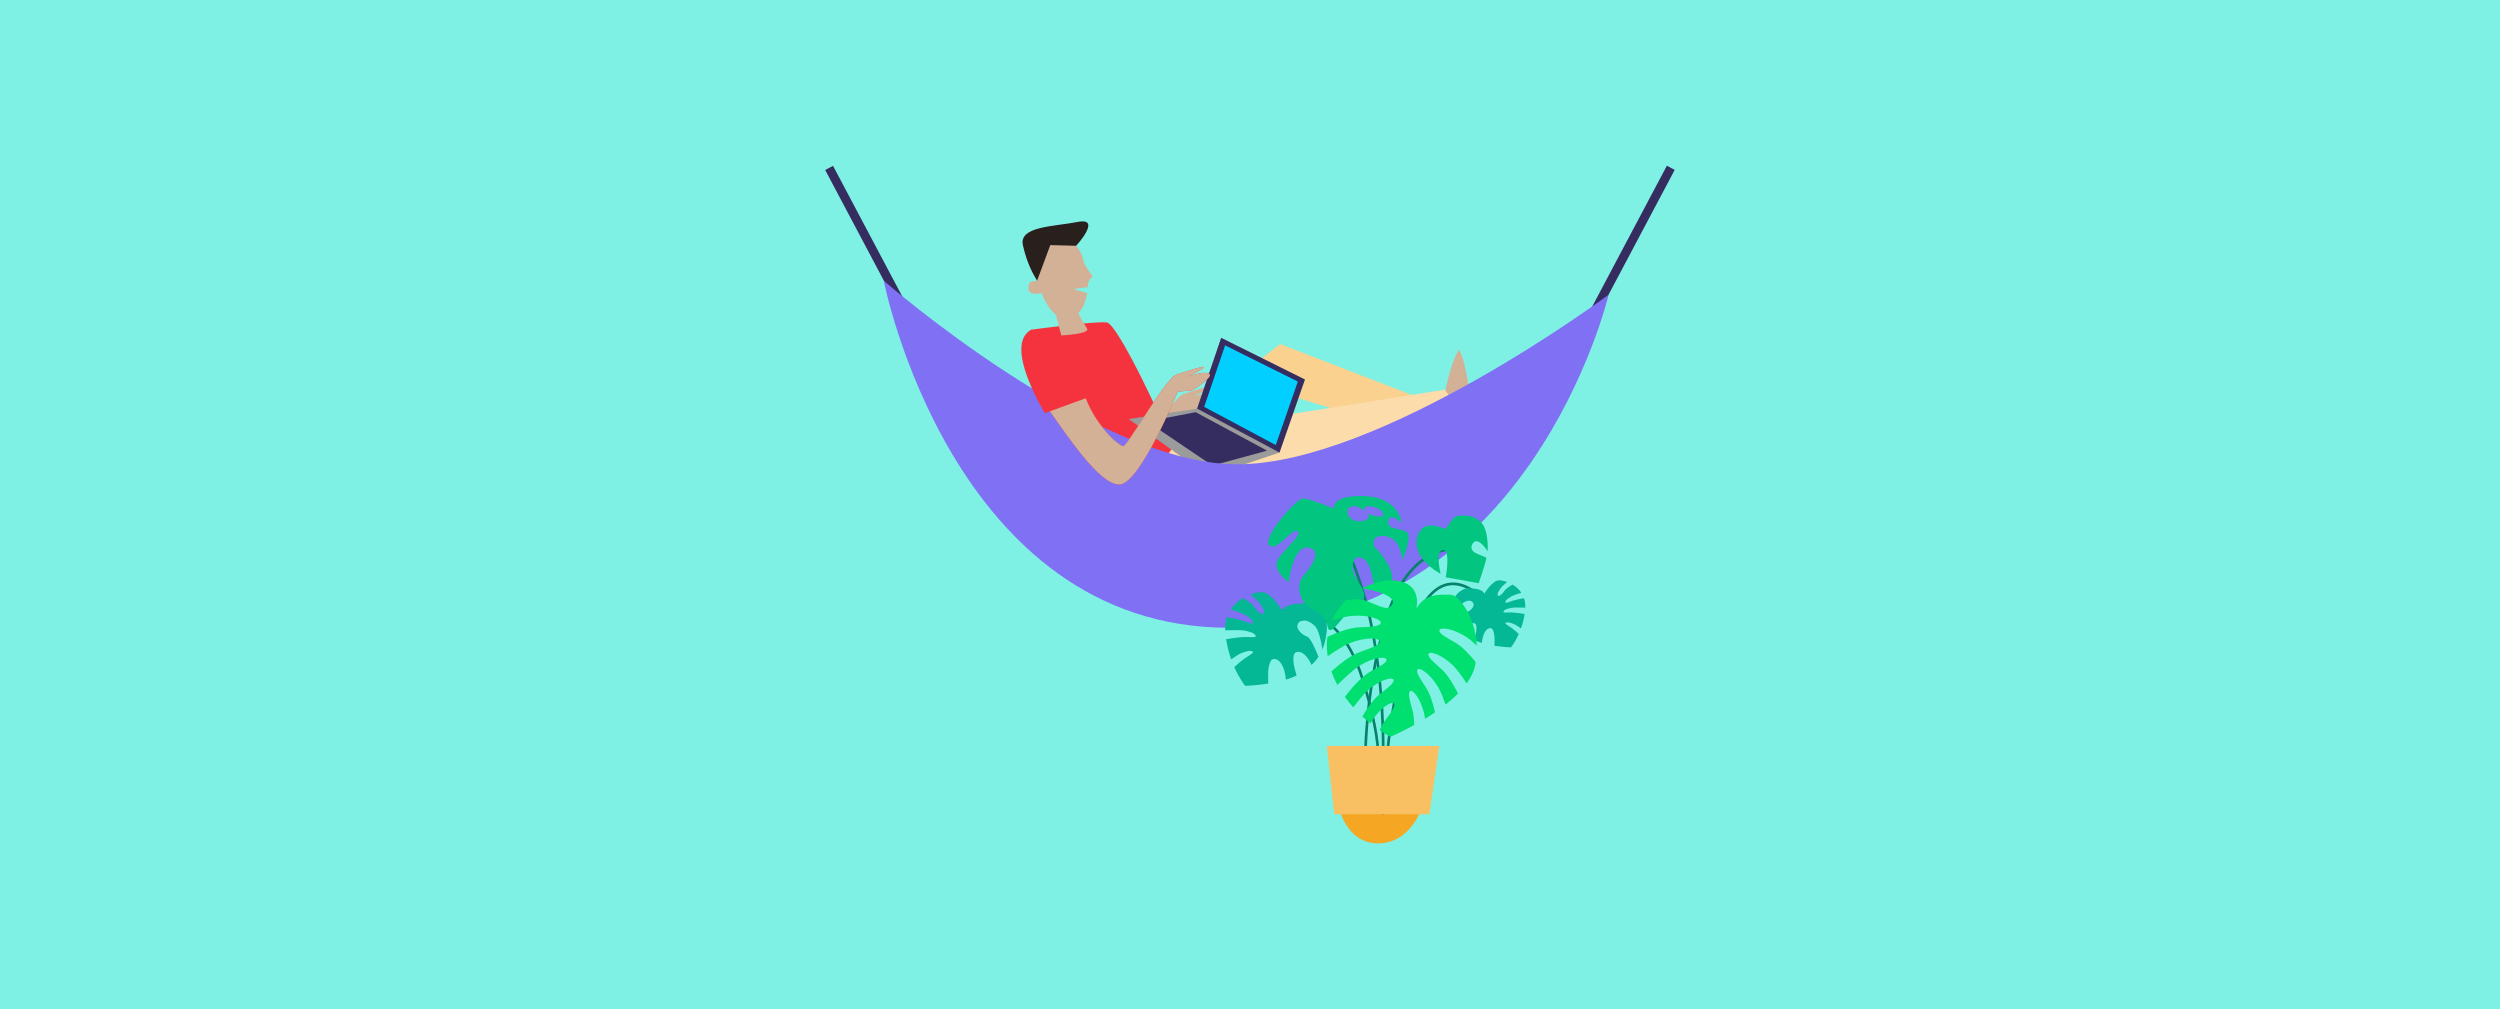
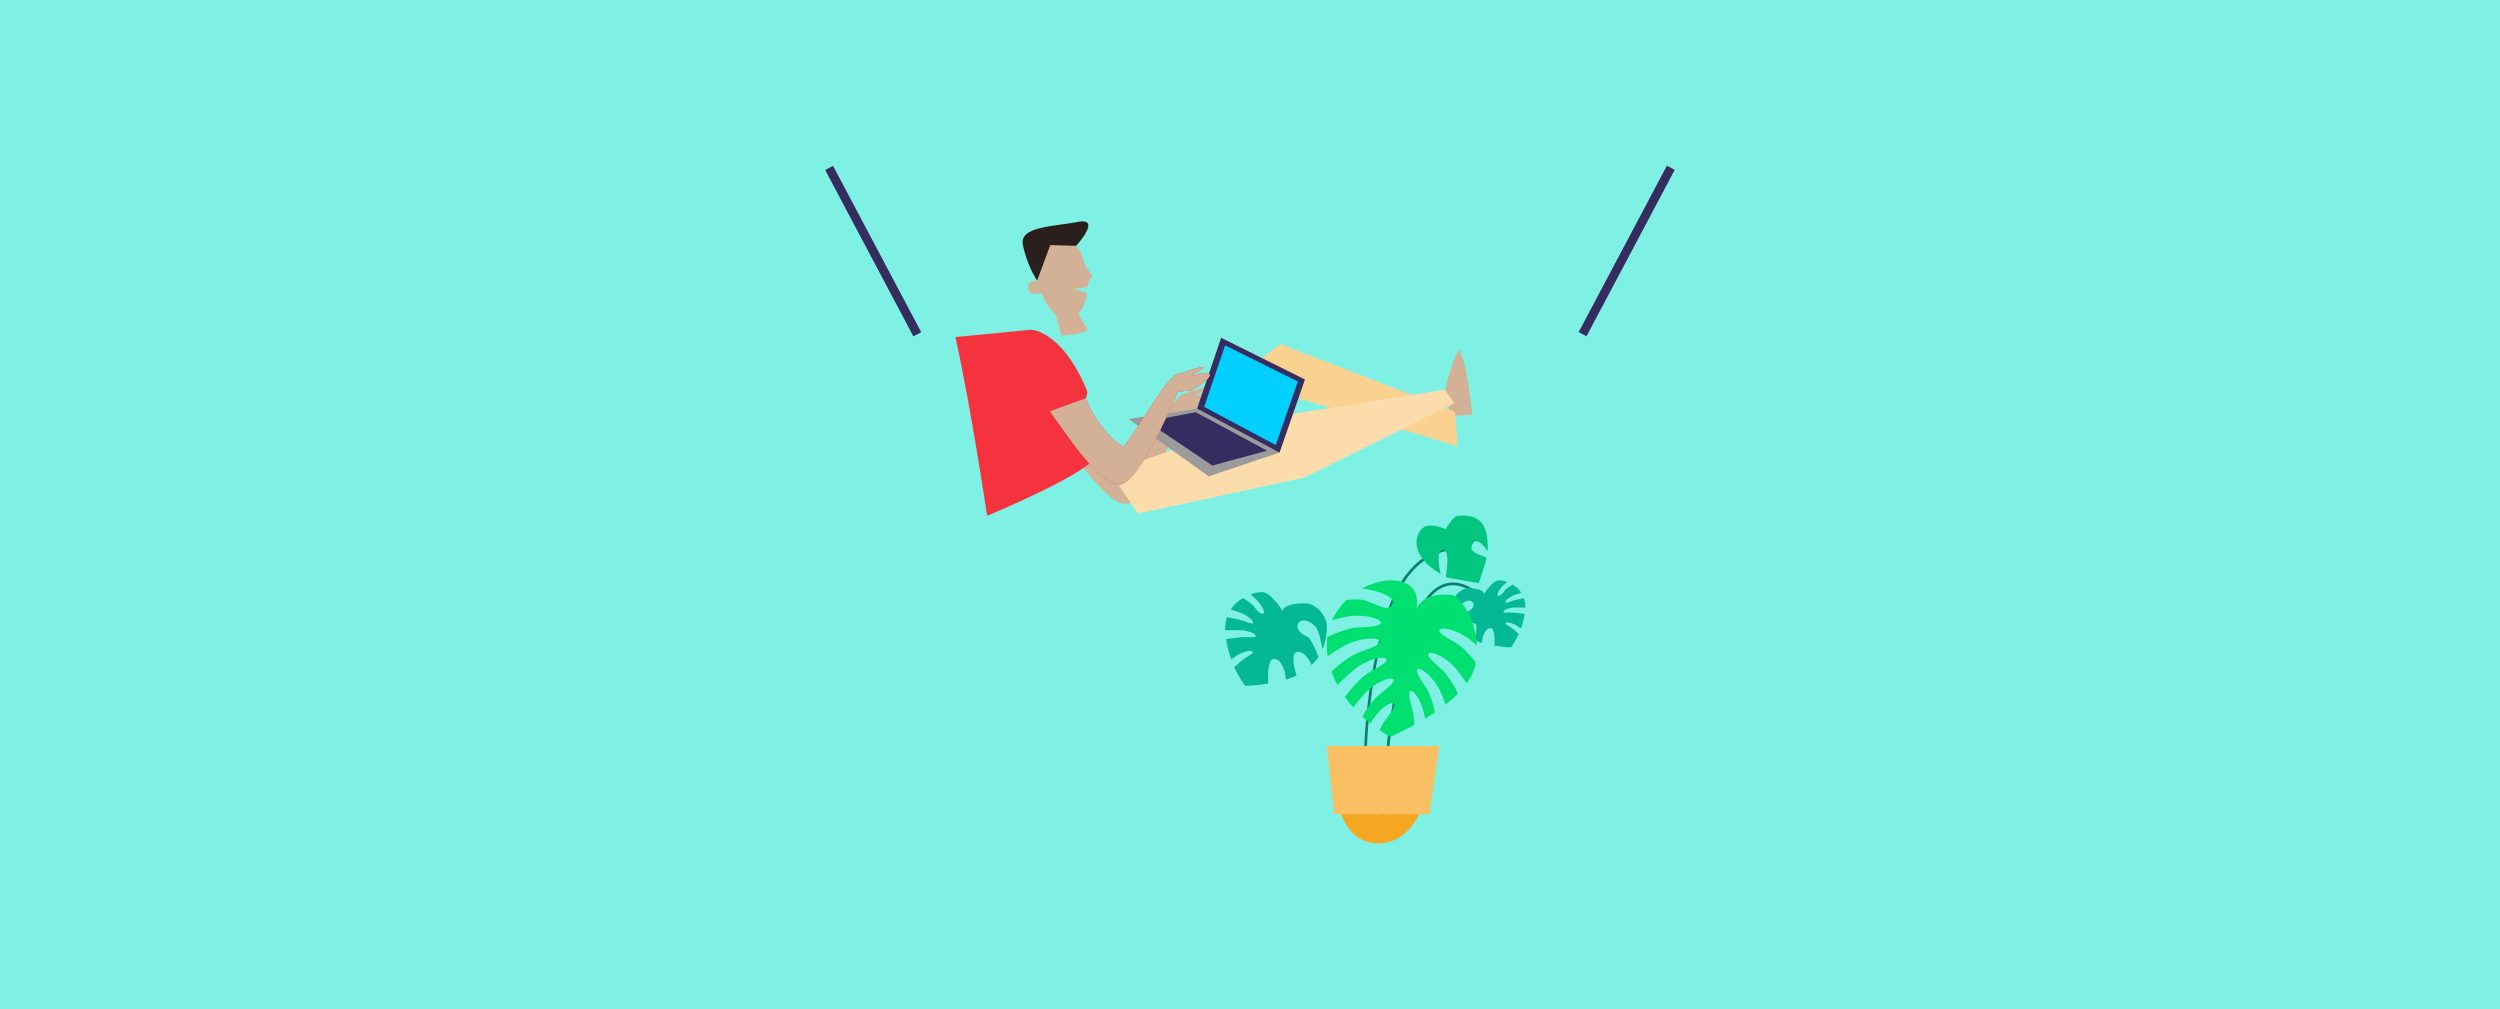
<svg xmlns="http://www.w3.org/2000/svg" id="Capa_1" viewBox="0 0 1090 440">
  <defs>
    <style>.cls-1{fill:#f8c063;}.cls-2{fill:#f5333f;}.cls-3{fill:#fad18e;}.cls-4{fill:#00e070;}.cls-5{fill:#00cfff;}.cls-6{fill:#02c67f;}.cls-7{fill:#f5a623;}.cls-8{fill:#fbdcaa;}.cls-9{fill:#7ff0e4;}.cls-10{fill:#7f70f4;}.cls-11{fill:#d3b196;}.cls-12{fill:#04b795;}.cls-13{fill:#06826a;}.cls-14{fill:#9b9b9b;}.cls-15{fill:#29201d;}.cls-16{fill:#352c60;}</style>
  </defs>
  <rect class="cls-9" width="1090" height="440" />
  <g>
    <rect class="cls-16" x="378.78" y="68.41" width="3.87" height="82.1" transform="translate(-6.92 191.1) rotate(-27.93)" />
    <rect class="cls-16" x="668.23" y="107.53" width="82.1" height="3.87" transform="translate(280.3 684.82) rotate(-62.07)" />
    <path class="cls-11" d="M522.64,178.71l-6.18,.52s-16.33,39.9-25.23,40.46c-8.88,.54-23.53-22.3-30.54-31.89l15.66-5.69c4.42,11.59,13.67,20.33,16.33,20.87,1.66,.35,17.79-28.49,22.87-31.03,0,0,13.79-4.72,12.34-3.26-1.46,1.44-7.62,4.16-6.72,3.98,.92-.18,6.36-2.54,8.9-1.26,2.54,1.26-7.44,7.31-7.44,7.31Z" />
    <path class="cls-11" d="M629.35,174.07s3.01-16.41,6.81-21.53c3.74,5.95,5.69,28.24,5.69,28.24l-10.27,.78,.24-7.42" />
    <polygon class="cls-3" points="510.66 186.97 558.16 150 634.38 179.48 635.6 194.63 557.07 170.94 511.41 206.85 510.66 186.97" />
    <polygon class="cls-8" points="483.95 205.94 548.11 182.87 629.94 169.88 634.1 175.81 568.79 208.18 496.17 223.94 483.95 205.94" />
-     <path class="cls-2" d="M449.56,143.77s27.5-3.84,33.01-3.18c4.91,.6,26.51,47.03,28.42,53.84,1.91,6.8-47.59,27.26-47.59,27.26,0,0-7.09-47.59-13.83-77.92Z" />
+     <path class="cls-2" d="M449.56,143.77c4.91,.6,26.51,47.03,28.42,53.84,1.91,6.8-47.59,27.26-47.59,27.26,0,0-7.09-47.59-13.83-77.92Z" />
    <g>
      <polygon class="cls-14" points="492.06 182.68 521.94 178.16 532.44 147.31 568.93 165.47 557.85 197.32 526.99 207.68 492.06 182.68" />
      <polygon class="cls-16" points="521.94 178.16 557.85 197.32 568.93 165.47 532.44 147.31 521.94 178.16" />
      <polygon class="cls-5" points="525.02 177.39 556.23 194.05 565.86 166.36 534.15 150.58 525.02 177.39" />
      <polygon class="cls-16" points="552.45 196.49 528.58 202.98 500.16 183.78 521.29 179.71 521.32 179.71 521.34 179.73 552.45 196.49" />
    </g>
-     <path class="cls-10" d="M385.31,122.4s91.71,80.04,154.15,80.04,161.89-73.94,161.89-73.94c0,0-34.12,145.2-165.52,145.2-120.94,0-150.52-151.3-150.52-151.3Z" />
    <path class="cls-2" d="M519.68,170.24l-6.18,.52s-16.33,39.9-25.23,40.46c-8.88,.54-23.53-22.3-30.54-31.89l-2.13,.81s-18.35-29.52-6.05-36.36c0,0,13.3,0,24.38,26.47,.46,1.1-.44,3.17-.53,3.38h-.01c4.42,11.6,13.67,20.34,16.33,20.88,1.66,.35,17.79-28.49,22.87-31.03,0,0,13.79-4.72,12.34-3.26-1.46,1.44-7.62,4.16-6.72,3.98,.92-.18,6.36-2.54,8.9-1.26,2.54,1.26-7.44,7.31-7.44,7.31Z" />
    <path class="cls-11" d="M459.69,134.9l3.05,11.35s12.73-.58,11.19-3.01c-2.8-4.39-5.21-9.5-5.21-9.5l-9.03,1.16Z" />
    <path class="cls-11" d="M448.43,126.13c-.39-4.4,2.54-3.23,3.74-3.74,.64-.27,.8-4.79,.82-9.01,.02-4.14,.16-8.98,4.48-9.47l3.74-.64c4.3-.49,8.58,3.59,10.21,7.35,.6,1.38,1.11,4.05,1.77,5.11,1.22,1.95,2.27,3.46,2.95,4.39,.3,.42,.1,.97-.36,1.19-.62,.3-1.28,1.1-1.46,3.13-.02,.24-.04,.49-.07,.76-1.53,.19-3.77,.47-6.25,.81,.15-.02,3.56,1.15,5.96,1.77-.63,4.23-2.29,9.54-7.93,10.91-7.31,1.78-11.91-10.92-11.91-10.92,0,0-5.43,1.41-5.7-1.65Z" />
    <path class="cls-15" d="M452.17,122.4l5.75-15.53,11.29,.29s11.46-12.48,.7-10.4c-10.76,2.09-25.74,1.89-23.92,10.18,1.82,8.28,5.03,13.44,5.03,13.44l1.15,2.02Z" />
    <path class="cls-11" d="M519.68,170.24l-6.18,.52s-16.33,39.9-25.23,40.46c-8.88,.54-23.53-22.3-30.54-31.89l15.66-5.69c4.42,11.59,13.67,20.33,16.33,20.87,1.66,.35,17.79-28.49,22.87-31.03,0,0,13.79-4.72,12.34-3.26-1.46,1.44-7.62,4.16-6.72,3.98,.92-.18,6.36-2.54,8.9-1.26,2.54,1.26-7.44,7.31-7.44,7.31Z" />
    <g>
      <path class="cls-7" d="M583.52,350.78s2.74,16.93,17.4,16.93,19.64-16.93,19.64-16.93h-37.04Z" />
-       <path class="cls-13" d="M600.1,337.55l-.9-.76c.04-.06,4.86-6.84-5.89-41.14-4.47-14.26-11.77-23.75-21.1-27.46-7.05-2.8-12.85-1.33-12.91-1.32l-.3-1.14c.24-.07,24.31-5.94,35.43,29.57,11.06,35.29,5.89,41.98,5.66,42.25Z" />
      <path class="cls-13" d="M594.66,339.85c-.02-.36-1.43-36.28,9.56-71.36,5.8-18.5,15.09-25.56,21.86-28.23,7.39-2.91,13.32-1.4,13.57-1.34l-.3,1.14c-.23-.06-23.23-5.61-34.01,28.78-10.93,34.88-9.52,70.6-9.5,70.96l-1.18,.05Z" />
      <path class="cls-13" d="M603.66,355.03h-1.18c0-.36,.44-35.73,9.55-71.31,4.56-17.82,10.93-27.75,18.92-29.49,9.01-1.97,16.51,7.17,16.83,7.56l-.92,.74c-.07-.09-7.37-8.95-15.66-7.14-7.52,1.65-13.59,11.28-18.03,28.63-9.07,35.44-9.51,70.67-9.51,71.02Z" />
-       <path class="cls-13" d="M603.58,335.87l-1.18-.05c.02-.44,1.82-44.14-9.11-79.02-6.13-19.58-9.32-21.54-10.47-21.42-1.2,.09-2,2.87-2.2,4.2l-1.17-.17c.08-.51,.82-5.01,3.28-5.2,1.15-.09,4.61-.36,11.69,22.24,10.99,35.08,9.18,78.99,9.16,79.43Z" />
      <path class="cls-12" d="M578.51,274.72c-.31,2.95-.78,5.75-1.93,8.44-.57-3.61-1.67-8.79-3.4-10.37-2.74-2.5-5.89-3.16-7.21-.92-1.34,2.24,1.74,4.95,3.89,5.64,1.32,.4,3.47,4.88,5,8.87-.8,1.2-1.79,2.38-3.02,3.54-.33-.71-.64-1.32-.9-1.77-2.1-3.47-4.31-4.57-6.18-3.61-1.06,.54-1.11,4.06-.21,7.19,.24,.83,.5,1.79,.75,2.81-1.44,.68-2.99,1.27-4.62,1.77-.21-1.56-.45-2.97-.71-3.87-1.18-3.89-3.04-5.52-5.09-5.05-1.13,.26-2.07,3.65-1.98,6.91,.02,1.06,.05,2.33,.05,3.73-5.52,.9-10.07,.99-10.07,.99,0,0-2.4-2.97-4.74-8.16,1.65-1.51,3.18-2.83,4.22-3.56,2.38-1.65,4.76-2.78,3.7-3.28-1.06-.52-2.1-.28-4.9,.78-.92,.35-2.57,1.41-4.36,2.69-.92-2.57-1.72-5.54-2.22-8.82,3.09-.47,6.2-.9,7.92-.92,2.9-.05,5.52,.38,4.93-.64-.59-1.04-1.58-1.41-4.5-2.12-1.49-.35-5.33-.28-8.75-.17-.07-2.17,.21-4.06,.78-5.73,2.62,.47,5.07,.94,6.48,1.39,2.78,.85,5.12,2.07,4.88,.92-.26-1.16-1.06-1.84-3.63-3.42-1.04-.61-3.49-1.46-6.11-2.24,1.44-2.19,3.37-3.82,5.35-4.97,2.38,1.44,4.39,2.88,4.93,3.77,1.51,2.5,3.94,3.87,4.15,2.71,.24-1.16-.28-2.1-2.05-4.53-.57-.8-2.03-2.12-3.7-3.54,2.1-.75,3.96-1.06,5.09-1.01,3.98,.17,8.79,8.13,8.79,8.13,1.16-2.83,5.64-3.16,9.78-3.28,4.15-.14,10.3,4.95,9.57,11.69Z" />
      <path class="cls-12" d="M633.31,264.89c.22,2.11,.56,4.12,1.38,6.04,.4-2.58,1.2-6.29,2.43-7.42,1.96-1.79,4.22-2.26,5.16-.66,.96,1.6-1.25,3.54-2.78,4.03-.94,.29-2.48,3.49-3.58,6.34,.57,.86,1.28,1.7,2.16,2.53,.24-.51,.46-.94,.64-1.27,1.5-2.48,3.09-3.27,4.42-2.58,.76,.39,.79,2.9,.15,5.14-.17,.59-.35,1.28-.54,2.01,1.03,.49,2.14,.91,3.31,1.27,.15-1.11,.32-2.13,.51-2.77,.84-2.78,2.18-3.95,3.64-3.61,.81,.19,1.48,2.61,1.42,4.94-.02,.76-.03,1.67-.03,2.66,3.95,.64,7.2,.71,7.2,.71,0,0,1.72-2.13,3.39-5.84-1.18-1.08-2.28-2.02-3.02-2.55-1.7-1.18-3.41-1.99-2.65-2.34,.76-.37,1.5-.2,3.51,.56,.66,.25,1.84,1.01,3.12,1.92,.66-1.84,1.23-3.96,1.59-6.31-2.21-.34-4.44-.64-5.67-.66-2.07-.03-3.95,.27-3.53-.46,.42-.74,1.13-1.01,3.22-1.52,1.06-.25,3.81-.2,6.26-.12,.05-1.55-.15-2.9-.56-4.1-1.87,.34-3.63,.67-4.64,1-1.99,.61-3.66,1.48-3.49,.66,.19-.83,.76-1.32,2.6-2.45,.74-.44,2.5-1.05,4.37-1.6-1.03-1.57-2.41-2.73-3.83-3.56-1.7,1.03-3.14,2.06-3.53,2.7-1.08,1.79-2.82,2.77-2.97,1.94-.17-.83,.2-1.5,1.47-3.24,.4-.57,1.45-1.52,2.65-2.53-1.5-.54-2.83-.76-3.64-.73-2.85,.12-6.29,5.82-6.29,5.82-.83-2.02-4.03-2.26-7-2.34-2.97-.1-7.37,3.54-6.85,8.37Z" />
-       <path class="cls-6" d="M614.1,233.55c-.33-4.15-9.15-1.49-8.79-6.13,.33-4.64,5.8,.5,5.8,.5,0,0-.99-10.94-15.94-11.62-14.92-.66-13.6,5.49-13.6,5.49,0,0-10.63-4.48-13.44-4.48s-17.92,17.09-14.78,20.39c3.16,3.32,10.14-7.95,12.45-5.97,2.33,1.98-9.95,10.61-9.29,14.76,.66,4.15,5.31,7.31,5.31,7.31,0,0,2-16.93,9.12-14.92,7.14,1.98-2.9,12.1-3.68,13.6-.8,1.49-2.62,9.29,5.35,13.27,7.97,3.98,5.12,8.77,7.4,8.96,2.29,.19,7.99-10.11,13.18-12.61,5.19-2.5-3.49-9.95-3.49-14.26s1.98-6.15,5.14-3.98c3.16,2.15,4.31,12.28,4.31,12.28,0,0,6.98,1.49,7.8-3.65,.83-5.14-6.81-13.27-6.81-13.27,0,0-1.98-1.01-.99-3.82,.99-2.83,7.97-2.17,10.14,1.82,2.15,3.98,2.15,6.98,2.15,6.98,0,0,2.99-6.48,2.66-10.63Zm-17.57-9.55c.14,.28,1.51,2.95-3.51,3.25-5.33,.33-6.98-5.14-4.15-6.32,2.81-1.16,5.97,1.84,5.97,1.84-.97-3.82,7.64-1.67,8.13,1.2,.47,2.73-5.89,.24-6.44,.02Z" />
      <path class="cls-4" d="M643.42,288.71c-.07,.45-.14,.9-.24,1.34-.57,2.73-1.89,5.38-3.7,7.9-2.19-3.3-4.34-6.22-5.94-7.78-4.97-4.83-10.23-6.48-10.73-5.05-.45,1.25,2.17,3.54,5.56,6.53,2.88,2.52,5.49,7.05,7.33,10.75-1.67,1.67-3.51,3.3-5.45,4.81-1.11-3.16-2.22-5.94-3.21-7.59-3.56-5.97-8.21-8.91-9.05-7.66-.75,1.08,1.18,3.98,3.68,7.73,1.89,2.83,3.16,7.12,3.98,10.89-1.44,.99-2.9,1.93-4.34,2.81-.07-.73-.19-1.39-.31-1.93-1.51-6.79-5-11.03-6.2-10.12-1.06,.83-.14,4.15,1.08,8.51,.5,1.82,.68,4.01,.68,6.27-5.87,3.23-10.37,5.12-10.37,5.12,0,0-1.89-.97-4.69-2.88,.66-1.53,1.41-2.92,2.26-4.06,2.69-3.61,4.79-6.39,4.08-7.52-.78-1.3-5.56,1.39-9.45,7.14-.28,.42-.57,.92-.87,1.49-1.13-.9-2.31-1.91-3.54-3.02,2.03-3.49,4.79-7.57,7.66-9.81,3.58-2.76,6.32-4.88,5.97-6.15-.42-1.46-5.73-.17-11.01,4.36-1.72,1.49-4.13,4.39-6.55,7.62-1.27-1.41-2.52-2.92-3.68-4.57,2.57-3.42,7.07-8.84,11.27-11.11,3.98-2.15,7.03-3.8,6.88-5.12-.17-1.51-5.64-1.08-11.58,2.52-2.4,1.44-6.2,4.9-9.86,8.51-.99-1.86-1.86-3.82-2.59-5.89,3.51-3.18,8.35-7.05,12.54-8.51,4.79-1.7,8.49-2.99,8.54-4.48,.09-1.72-6.08-2.19-13.32,.75-2.29,.94-5.73,3.09-9.38,5.59-.47-2.99-.5-5.8-.12-8.42,4.17-1.93,9.53-3.96,13.72-4.15,5.09-.24,9.01-.4,9.5-1.82,.57-1.6-5.19-3.87-12.97-3.14-1.98,.19-4.95,.92-8.23,1.89,1.51-3.4,3.65-6.32,6.18-8.77,3.32-.54,6.7-.59,9.29,.47,7.52,3.09,9.08,4.01,10.85,1.23,1.77-2.78-5.47-5.89-13.25-6.79,4.88-2.66,10.11-3.89,14.36-3.51,11.86,1.06,9.53,11.46,9.31,12.33,3.77-7.03,11.25-6.13,15.02-6.13,3.11,0,10.78,9.2,11.32,22.16-1.82-1.7-3.47-3.07-4.74-3.87-5.89-3.73-11.34-4.24-11.55-2.73-.17,1.32,2.85,3.02,6.79,5.23,3.18,1.79,6.53,5.45,9.05,8.61Z" />
      <path class="cls-6" d="M628.11,250.21s-2.49-10.21,1-10.46,1.24,11.95,1.24,11.95l14.36,2.57s3.32-9.63,3.32-10.87-8.3-1.74-6.14-6.06,6.72,2.99,6.72,2.99c0,0,.66-8.8-2.82-12.61s-8.96-2.9-10.54-2.74-4.98,5.73-4.98,5.73c0,0-6.31-2.99-9.63-.75-3.32,2.24-7.05,11.87,7.47,20.25Z" />
      <polygon class="cls-1" points="578.5 325.22 627.53 325.22 623.22 355.03 581.73 355.03 578.5 325.22" />
    </g>
  </g>
</svg>